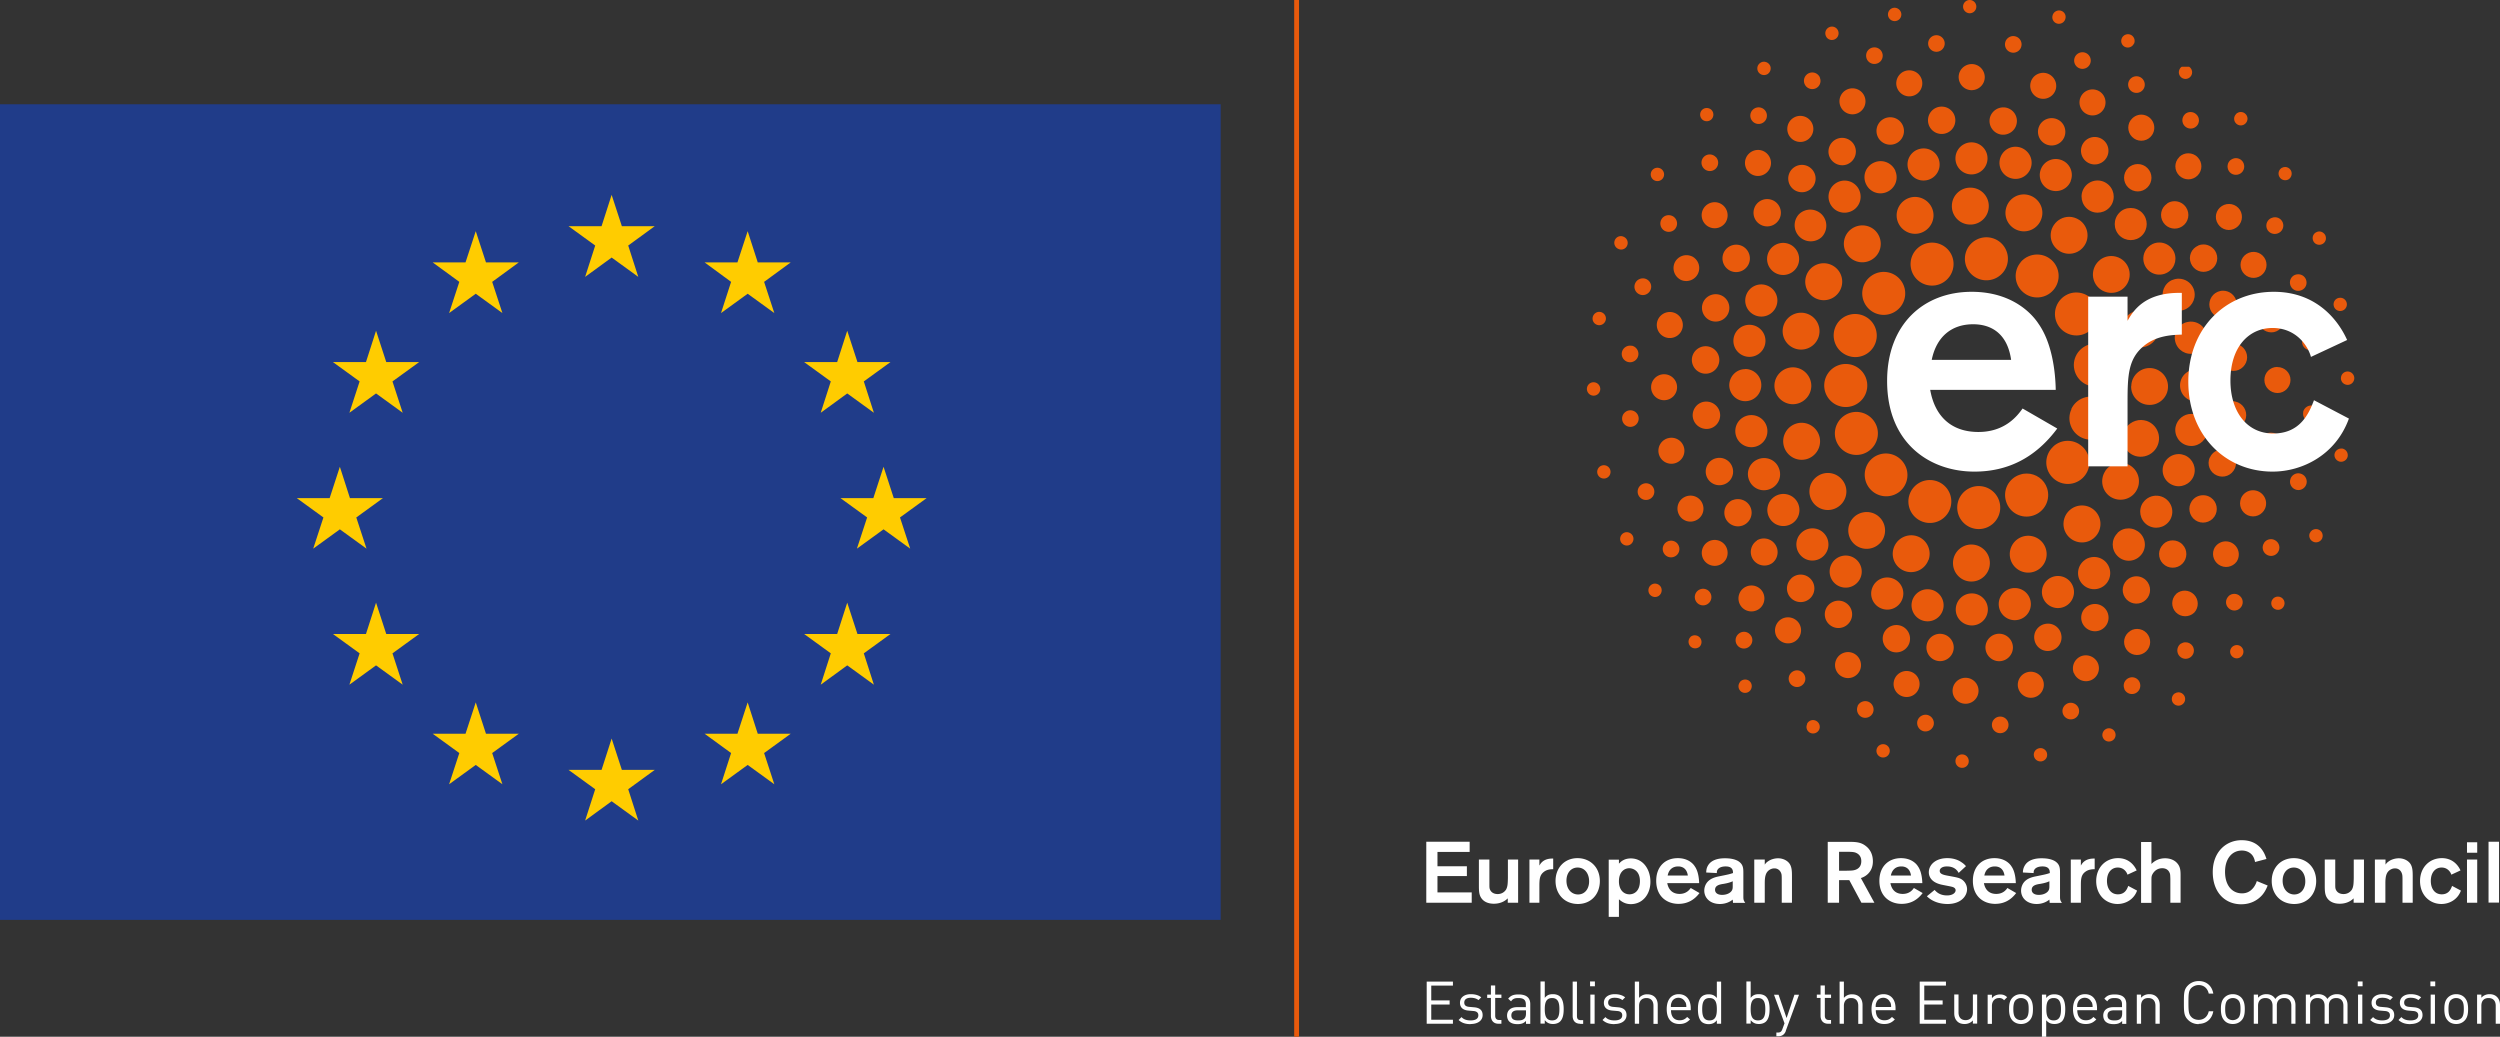
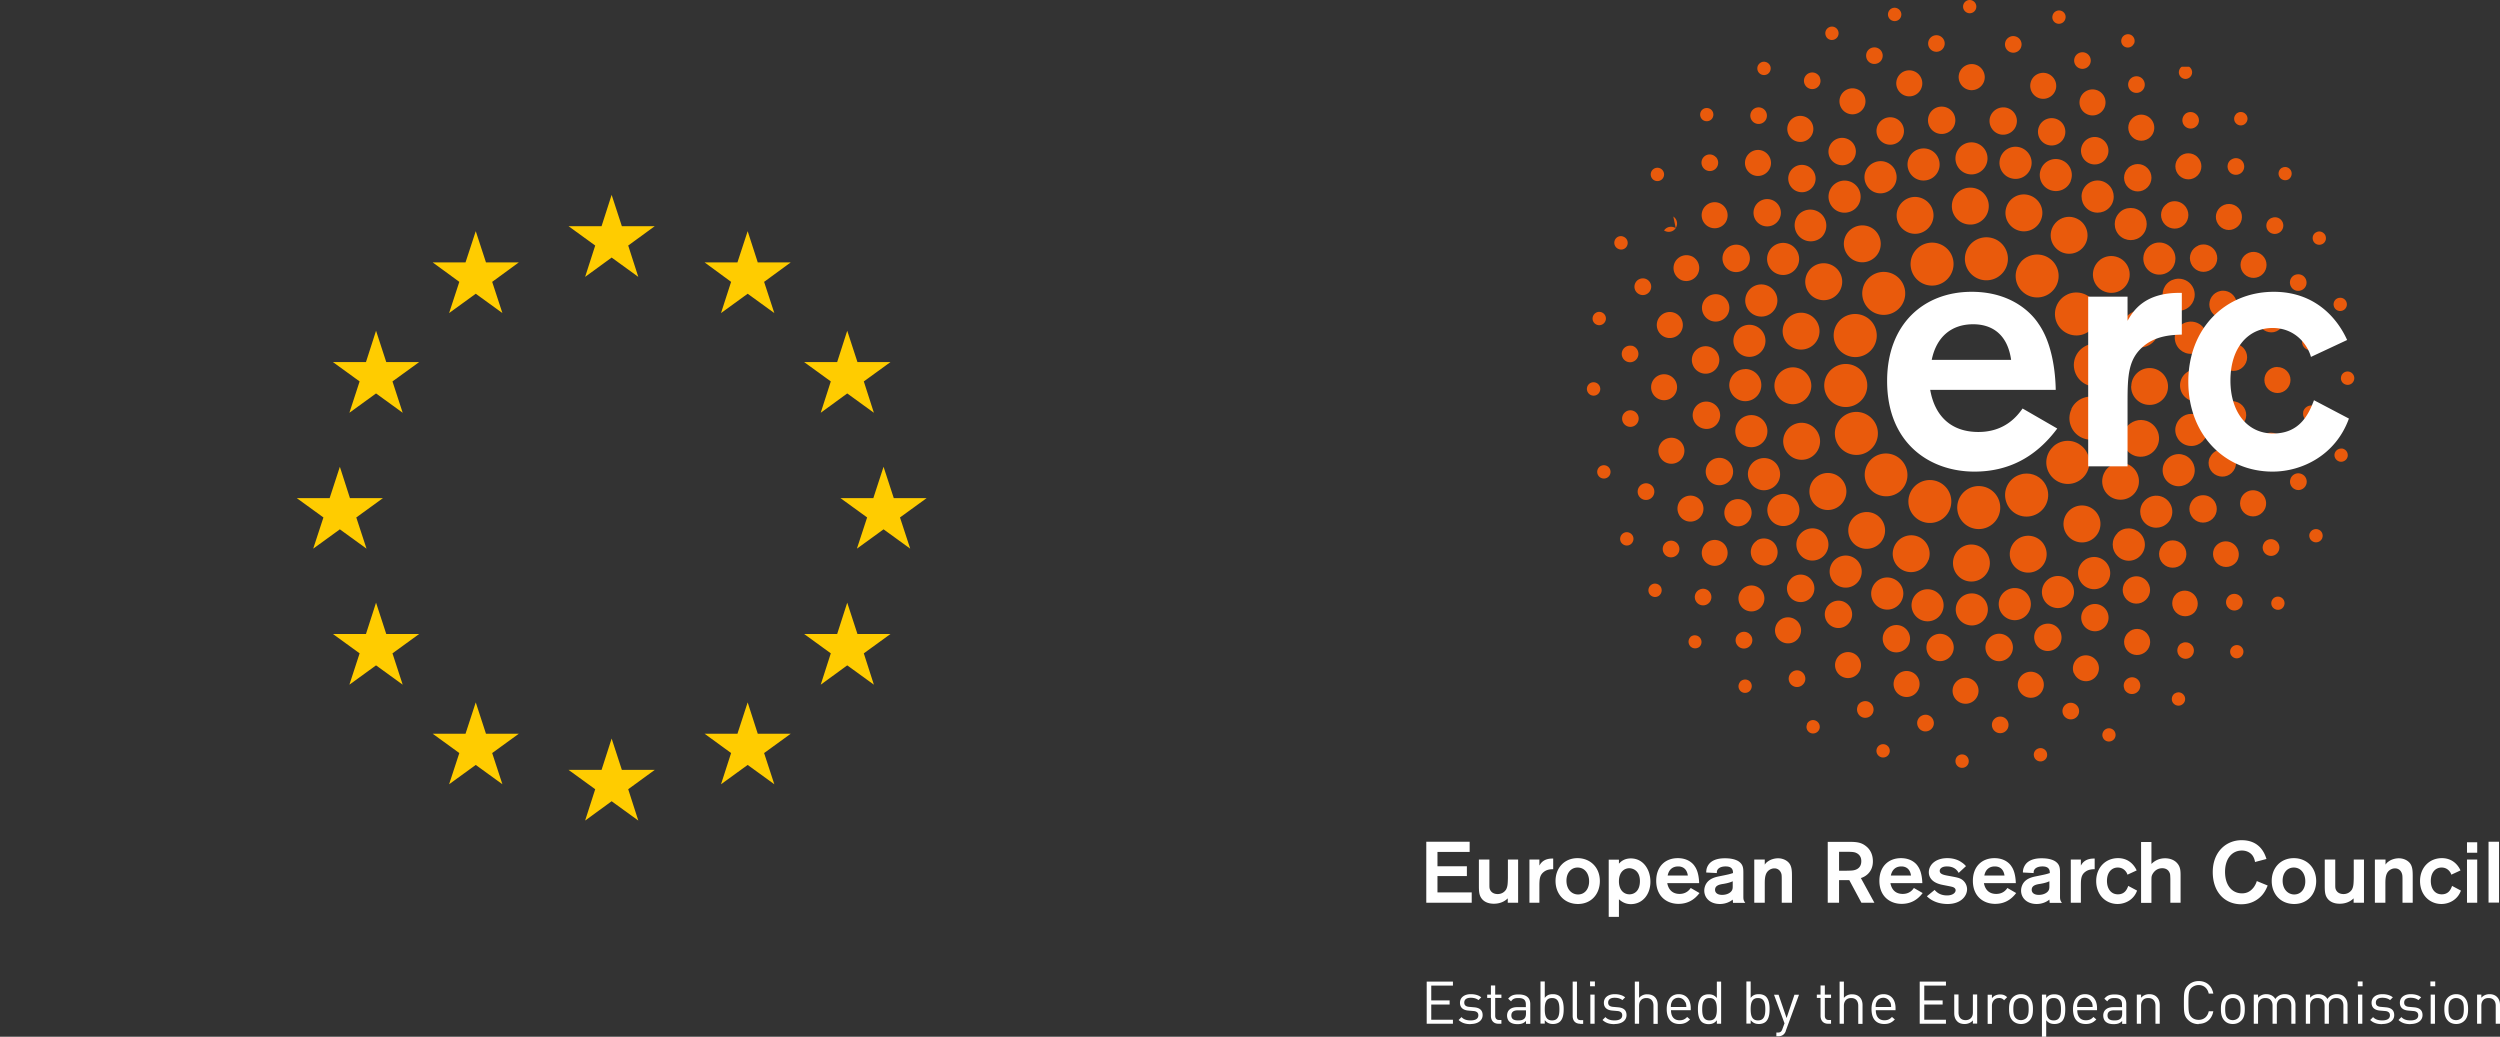
<svg xmlns="http://www.w3.org/2000/svg" id="Layer_2" viewBox="0 0 181.03 75.07">
  <rect x="0" y="0" width="181.03" height="75.07" fill="#333333" stroke="none" />
  <defs>
    <linearGradient id="linear-gradient" x1="6919.31" y1="-1308.13" x2="6919.57" y2="-1308.13" gradientTransform="matrix(97.18 0 0 -97.18 -672242.45 -127090.23)" gradientUnits="userSpaceOnUse">
      <stop offset="0" stop-color="#e95a0c" />
      <stop offset="1" stop-color="#fff" />
    </linearGradient>
    <clipPath id="clippath">
      <path d="M157.48 50.21c-.22.15-.28.45-.14.67.15.22.44.29.67.14.23-.15.29-.45.14-.67a.486.486 0 0 0-.4-.22c-.09 0-.18.03-.26.08m4.14-3.36c-.19.19-.19.49 0 .68.19.19.49.19.68 0 .19-.19.19-.49 0-.68-.09-.1-.22-.14-.34-.14s-.25.05-.34.14m-3.69-.26a.61.61 0 0 0-.18.84.6.6 0 0 0 1.01-.65.602.602 0 0 0-.51-.27.58.58 0 0 0-.33.1m-3.69-.91c-.44.28-.56.86-.28 1.3.28.44.86.56 1.3.28a.94.94 0 0 0 .29-1.3.947.947 0 0 0-1.31-.29m10.32-2.29a.47.47 0 0 0 .11.67c.22.15.52.11.67-.11a.479.479 0 0 0-.39-.76c-.15 0-.3.07-.39.2m-3.19-.22c-.24.24-.24.62 0 .85.23.24.62.24.85 0 .24-.24.24-.62 0-.85a.607.607 0 0 0-.85-.01m-3.79-.16c-.37.36-.38.96-.02 1.33.36.37.96.38 1.33.02a.945.945 0 0 0-1.32-1.35m-3.41-1.12c-.46.3-.59.91-.29 1.37.3.46.91.59 1.37.29.46-.3.59-.91.29-1.37a.997.997 0 0 0-.83-.45c-.18 0-.37.05-.54.16m-3.15-1.37a1.165 1.165 0 1 0 1.61.35c-.22-.35-.6-.54-.98-.54-.21 0-.43.06-.63.18m9.38-.9a.948.948 0 0 0 1.57 1.06.948.948 0 0 0-.79-1.47c-.3 0-.6.15-.78.42m-3.74-.21a.984.984 0 0 0-.03 1.4c.38.39 1.01.4 1.4.02.39-.38.4-1.01.02-1.4-.19-.2-.45-.3-.71-.3s-.5.09-.69.28m7.31-.1a.6.6 0 0 0 .16.84.6.6 0 0 0 .84-.16.6.6 0 0 0-.16-.84.599.599 0 0 0-.84.15m3.31-.71c-.11.24 0 .53.25.64.24.11.53 0 .64-.24a.483.483 0 0 0-.45-.68c-.19 0-.36.11-.44.29m-13.93.01c-.46.45-.46 1.19 0 1.65.45.46 1.19.46 1.64 0 .46-.45.46-1.19 0-1.65a1.22 1.22 0 0 0-.83-.35c-.3 0-.59.11-.82.34m-3.39-1.71c-.58.46-.68 1.3-.22 1.88.46.58 1.3.68 1.88.22.58-.46.68-1.3.22-1.88a1.336 1.336 0 0 0-1.88-.22m5.25-.5c-.36.53-.23 1.25.3 1.62.53.36 1.25.23 1.62-.3a1.161 1.161 0 1 0-1.92-1.31m3.53-.11a.996.996 0 0 0 .26 1.38c.45.31 1.07.19 1.38-.26a.996.996 0 0 0-.26-1.38.947.947 0 0 0-.56-.17c-.32 0-.63.15-.82.43m3.57-.21c-.2.48.02 1.03.5 1.24.48.2 1.03-.02 1.24-.5a.952.952 0 0 0-.87-1.32c-.37 0-.71.21-.87.57m-16.01-1.7c-.82.26-1.27 1.14-1 1.96.26.82 1.14 1.27 1.96 1a1.56 1.56 0 0 0 1.01-1.96c-.21-.66-.82-1.08-1.48-1.08-.16 0-.32.02-.48.08m19.59.28c-.13.31.02.66.33.79s.66-.02.79-.33a.603.603 0 0 0-.33-.79.635.635 0 0 0-.23-.05c-.24 0-.46.14-.56.37m-13.43-.52c-.4.62-.23 1.45.38 1.85.62.4 1.45.23 1.85-.39.4-.62.23-1.44-.38-1.85a1.335 1.335 0 0 0-1.85.38m4.25-.51c-.25.6.04 1.28.63 1.52.59.25 1.27-.04 1.52-.63.24-.59-.04-1.27-.63-1.52-.15-.06-.3-.09-.44-.09-.46 0-.89.27-1.08.72m3.32-.47a.98.98 0 0 0 .52 1.3c.5.22 1.08-.01 1.3-.51a.983.983 0 0 0-.9-1.38c-.38 0-.75.22-.91.6m9.03-.28c-.05.26.12.51.38.57.26.05.52-.12.57-.38a.493.493 0 0 0-.38-.57h-.09c-.23 0-.43.16-.48.39m-20.36-.54c-.64.58-.69 1.56-.11 2.2.58.64 1.56.69 2.2.11.64-.58.69-1.56.11-2.2-.31-.34-.73-.52-1.16-.52-.37 0-.74.13-1.04.4m14.84-.23a.93.93 0 0 0 .73 1.11.946.946 0 0 0 1.12-.73.954.954 0 0 0-.73-1.12c-.07-.01-.13-.02-.2-.02-.44 0-.83.3-.92.75m-9.76-.74c-.23.7.15 1.46.86 1.68a1.335 1.335 0 0 0 .82-2.54c-.14-.04-.28-.07-.41-.07-.56 0-1.09.36-1.27.92m3.77-.44c-.13.63.27 1.25.9 1.38.63.13 1.24-.27 1.38-.9a1.17 1.17 0 0 0-.9-1.38c-.08-.02-.16-.02-.24-.02-.54 0-1.02.38-1.14.93m9.24-1.05c-.06.33.15.64.48.71.33.06.64-.15.7-.48a.61.61 0 0 0-.48-.71c-.04 0-.08-.01-.12-.01-.28 0-.53.2-.59.49m-6.08-.02a1 1 0 0 0 .75 1.19 1 1 0 0 0 1.19-.75 1 1 0 0 0-.75-1.19.833.833 0 0 0-.22-.03c-.45 0-.86.31-.96.77m-10.7-.2c-.37.78-.03 1.71.74 2.07.78.37 1.71.03 2.07-.75.37-.78.03-1.71-.75-2.07a1.55 1.55 0 0 0-2.07.74m20-2.71c-.27 0-.48.22-.48.49s.22.48.49.48.48-.22.48-.49c0-.26-.22-.48-.48-.48m-10.98-.15a1.16 1.16 0 1 0 1.16 1.17c0-.64-.51-1.17-1.16-1.17m-4.7 1.21c-.02.74.57 1.35 1.31 1.36.74.02 1.35-.57 1.36-1.3.02-.74-.57-1.35-1.3-1.37h-.03c-.72 0-1.32.58-1.33 1.31m10.57-1.39c-.52 0-.94.43-.93.95 0 .52.43.94.95.94s.94-.43.94-.95-.43-.93-.94-.93m-3.19-1.7a.99.99 0 0 0-.99.98c0 .55.44.99.98 1 .55 0 .99-.44 1-.98 0-.55-.44-.99-.98-1m-10.01 0c-.85 0-1.55.69-1.56 1.54 0 .86.68 1.56 1.54 1.57.86 0 1.56-.68 1.57-1.54 0-.86-.68-1.56-1.54-1.57h-.02m15.57-.73c-.33 0-.6.28-.59.62 0 .33.28.6.62.59.33 0 .6-.28.59-.62a.6.6 0 0 0-.6-.59h-.01m-8.92-.83c-.63.14-1.02.77-.87 1.4.15.63.77 1.02 1.4.87.62-.15 1.01-.77.87-1.4a1.153 1.153 0 0 0-1.39-.87m-3.82-.77a1.335 1.335 0 1 0 1.68.86c-.18-.57-.71-.93-1.27-.93-.14 0-.27.02-.41.07m9.7-.34a.94.94 0 0 0-.73 1.11c.11.51.61.83 1.12.73.51-.11.83-.61.73-1.11a.949.949 0 0 0-.92-.75c-.06 0-.13 0-.19.02m5.08-.64c-.26.05-.43.31-.37.57.05.26.31.43.57.37a.48.48 0 0 0-.1-.95c-.03 0-.07 0-.1.01m-19.65-.25c-.78.36-1.12 1.28-.77 2.06.36.78 1.28 1.13 2.06.77.78-.36 1.12-1.28.77-2.06a1.564 1.564 0 0 0-2.07-.77m11.08-.25a1 1 0 0 0-.78 1.17c.11.54.63.89 1.17.78a1 1 0 0 0 .78-1.17.993.993 0 0 0-.97-.8c-.06 0-.13 0-.19.02m-3.49-.8c-.59.25-.86.94-.61 1.53.25.59.94.86 1.53.61.59-.26.86-.94.61-1.53-.19-.44-.62-.7-1.07-.7-.15 0-.31.03-.46.1m9-.41c-.33.06-.54.38-.47.71.07.33.38.54.71.47.33-.07.54-.38.47-.71a.598.598 0 0 0-.59-.48c-.04 0-.08 0-.12.01m-14.23-1.05c-.58.45-.69 1.29-.24 1.87.45.58 1.29.69 1.87.24a1.336 1.336 0 1 0-1.64-2.11m-5.73.16c-.56.66-.48 1.64.18 2.19.66.56 1.64.47 2.19-.18a1.553 1.553 0 0 0-1.19-2.56c-.44 0-.88.19-1.19.55m16.53-.68a.942.942 0 1 0 .72 1.74.942.942 0 0 0-.72-1.74m-3.66-.52c-.51.21-.75.78-.54 1.29.21.51.78.75 1.29.54.51-.21.75-.78.54-1.29-.16-.38-.53-.62-.92-.62-.12 0-.25.02-.37.07m-3.46-.02A1.162 1.162 0 1 0 157 19.7c.54-.35.69-1.07.34-1.61-.22-.34-.6-.53-.98-.53-.22 0-.44.06-.63.19m12.03-.95c-.25.1-.36.38-.26.63.1.25.38.36.63.26.25-.1.36-.38.26-.63a.486.486 0 0 0-.45-.3c-.06 0-.12.01-.18.04m-3.27-1.02c-.31.12-.46.47-.34.78.12.31.48.46.79.34a.602.602 0 1 0-.44-1.12m-15.78.52c-.41.61-.25 1.44.37 1.85.61.41 1.44.25 1.85-.37.41-.61.24-1.44-.37-1.85-.23-.15-.49-.23-.74-.23-.43 0-.85.21-1.11.6m4.75-.9c-.45.46-.45 1.19 0 1.65.46.45 1.19.45 1.64 0 .45-.46.45-1.19 0-1.65-.23-.23-.52-.34-.82-.34s-.6.11-.82.34m7.42-.48c-.44.28-.57.86-.28 1.3.28.44.86.57 1.3.28.44-.28.56-.86.29-1.3a.95.95 0 0 0-1.31-.28m-3.96-.18c-.46.3-.58.92-.28 1.37.3.46.92.58 1.37.28.46-.3.58-.92.28-1.37a.997.997 0 0 0-.83-.45c-.19 0-.38.05-.54.16m-6-1.15c-.36.53-.22 1.26.31 1.62.53.36 1.26.22 1.62-.31.36-.53.22-1.26-.32-1.62a1.156 1.156 0 0 0-1.61.31m14.26-1.4a.483.483 0 0 0 .54.8c.22-.15.28-.45.14-.67a.486.486 0 0 0-.4-.22.56.56 0 0 0-.27.08m-11.1 0a.984.984 0 0 0 0 1.4c.39.39 1.01.39 1.4 0a.984.984 0 0 0 0-1.4.966.966 0 0 0-.71-.29c-.25 0-.5.1-.7.29m7.48-.62c-.28.18-.35.56-.17.84.18.28.56.35.84.17.28-.18.35-.56.17-.84a.597.597 0 0 0-.83-.17m-3.78-.17c-.37.37-.37.96 0 1.33.37.37.96.37 1.33 0 .37-.37.37-.96 0-1.33-.18-.19-.43-.28-.67-.28s-.48.09-.66.27m-3.53-2.65a.948.948 0 0 0 .26 1.31.94.94 0 0 0 1.31-.26.948.948 0 0 0-.78-1.47c-.3 0-.6.15-.78.42m7.64-.46c-.19.19-.19.49 0 .68.19.19.49.19.68 0 .19-.19.2-.49.01-.68-.09-.1-.22-.15-.35-.15s-.24.05-.34.14m-3.71.03a.6.6 0 1 0 .84.86c.24-.23.24-.62 0-.85a.607.607 0 0 0-.85-.01m-.34-3.32a.48.48 0 1 0 .79.55.48.48 0 0 0-.12-.67.468.468 0 0 0-.28-.09c-.15 0-.3.07-.4.21" style="fill:none" />
    </clipPath>
    <style>.cls-5{fill:#e95a0c}.cls-6{fill:#fff}.cls-7{fill:#fc0}</style>
  </defs>
  <g id="Layer_1-2">
-     <path style="fill:#203c89" d="M0 7.55h88.39v59.06H0z" />
    <path class="cls-7" d="m61.35 43.64.74 2.27h2.39l-1.93 1.4.73 2.27-1.93-1.4-1.92 1.4.73-2.27-1.93-1.4h2.39l.73-2.27zM27.23 43.64l.74 2.27h2.38l-1.93 1.4.74 2.27-1.93-1.4-1.93 1.4.74-2.27-1.93-1.4h2.39l.73-2.27zM27.23 23.95l.74 2.27h2.38l-1.93 1.4.74 2.27-1.93-1.4-1.93 1.4.74-2.27-1.93-1.4h2.39l.73-2.27zM61.35 23.95l.74 2.27h2.39l-1.93 1.4.73 2.27-1.93-1.4-1.92 1.4.73-2.27-1.93-1.4h2.39l.73-2.27zM34.45 50.86l.74 2.27h2.38l-1.93 1.4.74 2.26-1.93-1.4-1.93 1.4.74-2.26-1.93-1.4h2.38l.74-2.27zM54.14 50.86l.73 2.27h2.39l-1.93 1.4.74 2.26-1.93-1.4-1.93 1.4.73-2.26-1.92-1.4h2.38l.74-2.27zM34.45 16.74l.74 2.26h2.38l-1.93 1.41.74 2.26-1.93-1.4-1.93 1.4.74-2.26L31.33 19h2.38l.74-2.26zM54.14 16.74l.73 2.26h2.39l-1.93 1.41.74 2.26-1.93-1.4-1.93 1.4.73-2.26L51.02 19h2.38l.74-2.26zM63.98 33.8l.74 2.27h2.38l-1.93 1.4.74 2.26-1.93-1.4-1.93 1.4.74-2.26-1.93-1.4h2.38l.74-2.27zM24.61 33.8l.73 2.27h2.39l-1.93 1.4.74 2.26-1.93-1.4-1.93 1.4.74-2.26-1.93-1.4h2.38l.74-2.27zM44.29 53.48l.74 2.27h2.38l-1.92 1.4.73 2.27-1.93-1.4-1.92 1.4.73-2.27-1.93-1.4h2.39l.73-2.27zM44.29 14.11l.74 2.27h2.38l-1.92 1.4.73 2.27-1.93-1.4-1.92 1.4.73-2.27-1.93-1.4h2.39l.73-2.27z" />
-     <path style="stroke:#e95a0c;stroke-width:.35px;fill:none" d="M93.89 0v75.07" />
    <g style="clip-path:url(#clippath)">
      <path style="fill:url(#linear-gradient)" d="M145.03 4.83h25.48v46.33h-25.48z" />
    </g>
-     <path class="cls-5" d="M145.34 19.16c-.23.83-1.09 1.31-1.92 1.08a1.556 1.556 0 0 1-1.08-1.92c.23-.83 1.09-1.31 1.92-1.08.83.23 1.31 1.09 1.08 1.92M141.73 36.66a1.557 1.557 0 1 1 3.1.28 1.557 1.557 0 0 1-3.1-.28M138.37 35.59a1.554 1.554 0 1 1 2.75 1.449 1.554 1.554 0 0 1-2.75-1.449M135.59 33.18a1.55 1.55 0 0 1 2.19.25c.54.67.43 1.65-.25 2.19a1.559 1.559 0 0 1-1.94-2.44M134.02 29.88c.83-.22 1.68.27 1.91 1.1.22.83-.27 1.68-1.1 1.91-.83.22-1.68-.27-1.91-1.1-.22-.83.27-1.68 1.1-1.91M133.86 26.37a1.558 1.558 0 1 1-.41 3.09 1.558 1.558 0 1 1 .41-3.09M135.14 22.96c.74.44.98 1.4.54 2.14-.44.74-1.4.98-2.14.53-.74-.44-.98-1.4-.54-2.14.44-.74 1.4-.97 2.14-.53M137.67 20.34c.5.7.34 1.67-.36 2.17s-1.67.34-2.17-.36-.34-1.67.36-2.17 1.67-.34 2.17.36M141.44 18.86c.14.85-.43 1.65-1.28 1.8-.85.14-1.65-.43-1.79-1.28-.14-.85.43-1.65 1.28-1.79.85-.14 1.65.43 1.79 1.27M144.09 40.77c0 .74-.6 1.34-1.34 1.34s-1.33-.6-1.33-1.34.6-1.34 1.33-1.34 1.34.6 1.34 1.34M148.12 39.67a1.335 1.335 0 1 1-2.53.85 1.335 1.335 0 0 1 2.53-.85M141.34 14.88c.02-.74.64-1.32 1.38-1.29.74.02 1.32.64 1.29 1.38-.02.74-.64 1.32-1.38 1.29-.74-.02-1.32-.64-1.29-1.38M145.29 14.99c.23-.7.99-1.08 1.69-.84.7.24 1.08.99.84 1.69-.23.7-.99 1.08-1.69.84a1.33 1.33 0 0 1-.84-1.69M137.4 15.99c-.22-.7.18-1.45.88-1.67.7-.22 1.45.18 1.67.88.22.7-.18 1.45-.88 1.67-.7.22-1.45-.18-1.67-.88M133.79 18.46c-.45-.59-.33-1.43.26-1.87.59-.44 1.43-.33 1.87.26.44.59.33 1.43-.26 1.87-.59.45-1.43.33-1.87-.26M130.01 25.25a1.335 1.335 0 1 1 .88-2.52 1.335 1.335 0 0 1-.88 2.52M131.3 21.5c-.61-.42-.76-1.25-.34-1.86.42-.61 1.25-.76 1.86-.34.61.42.76 1.25.34 1.86-.42.61-1.25.76-1.86.34M129.78 29.27c-.74-.03-1.31-.65-1.29-1.38.03-.74.65-1.31 1.38-1.29.74.03 1.31.65 1.29 1.38-.03.74-.65 1.31-1.38 1.29M130.84 33.24c-.71.21-1.45-.2-1.66-.91-.21-.71.2-1.45.9-1.66.71-.21 1.45.2 1.66.91.21.71-.2 1.45-.9 1.66M133.15 36.67c-.6.44-1.43.31-1.87-.29-.43-.6-.31-1.43.29-1.87.6-.44 1.43-.31 1.87.29.44.59.31 1.43-.29 1.87M139.64 40.55a1.34 1.34 0 0 1-1.71.8 1.326 1.326 0 0 1-.79-1.71 1.34 1.34 0 0 1 1.71-.8c.69.25 1.05 1.02.8 1.71M136.26 39.18c-.43.6-1.26.74-1.86.32-.6-.43-.74-1.26-.32-1.86.43-.6 1.26-.74 1.86-.32.6.43.74 1.26.32 1.86M143.92 11.47a1.16 1.16 0 1 1-2.322-.002 1.16 1.16 0 0 1 2.322.002M147.09 12.02c-.13.63-.74 1.04-1.37.91-.63-.12-1.04-.74-.91-1.37.13-.63.74-1.04 1.37-.91.63.13 1.04.74.91 1.37M149.95 13.11c-.24.6-.92.88-1.52.64s-.88-.92-.64-1.51c.24-.6.92-.88 1.51-.64.6.24.88.92.64 1.51M126.37 26.72c.64 0 1.17.51 1.17 1.16a1.16 1.16 0 0 1-2.32.02c0-.64.51-1.17 1.15-1.17M126.9 23.54a1.16 1.16 0 1 1-.44 2.28 1.16 1.16 0 0 1 .44-2.28M127.97 20.68c.6.24.89.91.65 1.51s-.91.89-1.51.65-.89-.91-.65-1.51.91-.89 1.51-.65M129.76 17.78c.53.36.68 1.08.33 1.61a1.162 1.162 0 1 1-.33-1.61M131.9 15.51c.46.45.46 1.19.02 1.65a1.168 1.168 0 0 1-1.67-1.63c.45-.46 1.19-.47 1.65-.02M134.54 13.6c.35.54.21 1.26-.33 1.61-.54.35-1.26.21-1.61-.33a1.16 1.16 0 0 1 .33-1.61 1.16 1.16 0 0 1 1.61.33M137.24 12.37c.26.59-.01 1.27-.6 1.53s-1.27 0-1.53-.6c-.26-.59 0-1.27.6-1.53.59-.26 1.27 0 1.54.6M140.42 11.64c.15.62-.23 1.25-.86 1.4-.63.15-1.25-.23-1.4-.86-.15-.62.23-1.25.86-1.4.63-.15 1.25.23 1.4.86M141.62 44.14c0-.64.51-1.17 1.16-1.17a1.16 1.16 0 1 1 .01 2.32c-.64 0-1.17-.51-1.17-1.15M138.44 43.61a1.16 1.16 0 1 1 2.28.44 1.16 1.16 0 0 1-2.28-.44M135.58 42.55c.24-.6.91-.89 1.51-.65s.89.91.65 1.51-.91.89-1.51.65-.89-.91-.65-1.51M132.68 40.75c.36-.54 1.08-.68 1.61-.33a1.162 1.162 0 1 1-1.61.33M130.41 38.61c.45-.46 1.19-.47 1.64-.02.46.45.47 1.19.02 1.65-.45.46-1.19.47-1.64.02-.46-.45-.47-1.19-.02-1.65M128.5 35.96a1.16 1.16 0 0 1 1.61.33c.35.54.21 1.26-.33 1.61-.54.35-1.26.21-1.61-.33a1.16 1.16 0 0 1 .33-1.61M127.27 33.27c.59-.26 1.28 0 1.53.6.26.59 0 1.27-.6 1.53-.59.26-1.27 0-1.53-.6-.26-.59 0-1.27.6-1.53M126.55 30.09a1.162 1.162 0 1 1-.86 1.4c-.15-.63.23-1.25.86-1.4M147.95 43.32a1.161 1.161 0 1 1 2.141-.9 1.161 1.161 0 0 1-2.141.9M144.76 44c-.14-.63.25-1.25.88-1.39.63-.14 1.25.25 1.39.88.14.63-.25 1.25-.88 1.39a1.16 1.16 0 0 1-1.39-.88M141.59 8.71c0 .55-.44.99-.99.99s-.99-.44-.99-.99.44-.99.99-.99.99.44.99.99M146.02 8.99c-.12.53-.66.86-1.19.74a1 1 0 0 1-.74-1.19c.13-.53.66-.86 1.2-.74.53.13.86.66.73 1.19M149.47 9.95c-.22.5-.81.72-1.31.5a.993.993 0 0 1-.5-1.31c.22-.5.81-.72 1.31-.5.5.22.72.81.5 1.31M152.52 11.45a.994.994 0 1 1-1.64-1.122.994.994 0 0 1 1.64 1.122M150.78 45.1a.987.987 0 0 1 .54-1.29.987.987 0 0 1 1.29.54.987.987 0 0 1-.54 1.29.999.999 0 0 1-1.29-.54M147.32 46.34a.977.977 0 0 1 .78-1.16.977.977 0 0 1 1.16.78.977.977 0 0 1-.78 1.16.977.977 0 0 1-1.16-.78M143.77 46.89a1 1 0 0 1 .99-1 1 1 0 0 1 1 .99 1 1 0 0 1-.99 1 1 1 0 0 1-1-.99M139.52 46.67c.12-.54.65-.87 1.18-.75.53.12.87.65.75 1.18-.12.53-.65.87-1.18.75a.992.992 0 0 1-.75-1.18M136.4 45.88c.21-.51.78-.75 1.29-.55.51.21.75.78.55 1.29-.21.51-.79.75-1.29.55-.5-.21-.75-.78-.55-1.29M132.32 43.91c.32-.44.94-.55 1.38-.23.45.32.55.94.23 1.38-.32.45-.94.55-1.38.23a.992.992 0 0 1-.23-1.38M129.7 41.89a.984.984 0 0 1 1.4.02.993.993 0 0 1-1.42 1.39.984.984 0 0 1 .02-1.4M127.22 39.13a.994.994 0 0 1 1.09 1.66c-.46.3-1.07.17-1.37-.28a.987.987 0 0 1 .29-1.37M125.46 36.22c.5-.21 1.09.02 1.3.52a.987.987 0 1 1-1.82.77 1 1 0 0 1 .52-1.3M124.28 33.18a.988.988 0 0 1 1.19.74.98.98 0 0 1-.74 1.19.988.988 0 0 1-1.19-.74c-.12-.53.2-1.07.74-1.19M123.55 29.08c.55 0 1 .43 1.01.98 0 .55-.43 1-.98 1s-1-.43-1.01-.98c0-.55.43-1 .98-1M123.7 25.09c.54.11.89.63.78 1.17-.11.54-.63.89-1.17.78a1 1 0 0 1-.78-1.17 1 1 0 0 1 1.17-.78M124.62 21.38c.5.21.74.79.53 1.3-.21.5-.79.74-1.3.53a.997.997 0 0 1-.53-1.3c.21-.5.79-.74 1.3-.53M126.28 17.89c.45.31.57.93.26 1.38-.31.45-.93.57-1.38.26a.996.996 0 0 1-.26-1.38c.31-.45.93-.57 1.38-.26M128.68 14.72c.38.4.37 1.02-.03 1.4-.4.38-1.02.36-1.4-.03a.993.993 0 0 1 .03-1.4.993.993 0 0 1 1.4.03M131.31 12.39c.3.46.17 1.07-.29 1.37a.99.99 0 1 1-1.08-1.66.987.987 0 0 1 1.37.29M134.31 10.59a.997.997 0 0 1-.53 1.3c-.5.21-1.08-.03-1.3-.53a.997.997 0 0 1 .53-1.3.997.997 0 0 1 1.3.53M137.85 9.29a.992.992 0 0 1-.78 1.17.997.997 0 0 1-1.17-.78.992.992 0 0 1 .78-1.17.992.992 0 0 1 1.17.78M139.18 5.85c.1.51-.23 1.01-.74 1.11-.51.1-1-.23-1.11-.74-.1-.51.23-1.01.74-1.11.51-.1 1.01.23 1.11.74M143.72 5.59c0 .52-.43.94-.95.94s-.94-.43-.94-.95.43-.94.95-.94.94.43.94.95M148.87 6.44c-.13.51-.64.81-1.14.69a.946.946 0 0 1-.69-1.14c.12-.51.63-.81 1.14-.69.5.13.81.64.69 1.14M152.39 7.79c-.21.48-.76.7-1.24.49a.939.939 0 0 1-.49-1.24c.21-.48.76-.69 1.24-.49.48.21.69.76.49 1.24M150.17 48.75a.955.955 0 0 1 .52-1.23.955.955 0 0 1 1.23.52.94.94 0 0 1-.52 1.22.94.94 0 0 1-1.22-.52M146.13 49.77c-.1-.51.23-1.01.74-1.11.51-.1 1.01.23 1.11.74.1.51-.23 1.01-.74 1.11-.51.1-1-.23-1.11-.74M141.39 50a.94.94 0 1 1 1.88.04.94.94 0 1 1-1.88-.04M137.14 49.33a.94.94 0 0 1 1.12-.72c.51.11.83.61.72 1.12a.94.94 0 0 1-1.12.72.94.94 0 0 1-.72-1.12M132.96 47.78c.21-.48.77-.69 1.24-.48.47.21.69.77.48 1.24-.21.48-.77.69-1.24.48-.48-.21-.69-.77-.48-1.24M128.72 45.08c.31-.42.9-.5 1.32-.19.42.31.5.9.19 1.32-.31.42-.9.5-1.32.19-.42-.31-.5-.9-.19-1.32M126.17 42.66c.38-.36.97-.35 1.33.02.36.37.35.97-.02 1.33-.37.36-.97.35-1.33-.02a.945.945 0 0 1 .02-1.33M123.65 39.25a.944.944 0 0 1 1.3.27c.28.44.16 1.02-.27 1.3a.937.937 0 0 1-1.3-.27.946.946 0 0 1 .27-1.3M122.03 35.97c.48-.21 1.03 0 1.24.48.21.48 0 1.03-.48 1.24-.48.21-1.03 0-1.24-.48-.21-.48 0-1.03.48-1.24M120.83 31.72a.94.94 0 0 1 1.12.72.94.94 0 0 1-.72 1.12.94.94 0 0 1-1.12-.72.94.94 0 0 1 .72-1.12M120.49 27.1a.939.939 0 1 1 .02 1.88.939.939 0 1 1-.02-1.88M121.1 22.61c.51.1.84.6.74 1.11-.1.51-.6.84-1.11.74-.51-.1-.84-.6-.74-1.11.1-.51.6-.84 1.11-.74M122.49 18.55a.942.942 0 0 1-.72 1.74.955.955 0 0 1-.52-1.23c.2-.48.75-.71 1.23-.51M124.68 14.8c.43.29.55.87.27 1.31-.29.43-.87.55-1.31.26a.946.946 0 0 1-.26-1.31c.29-.43.87-.55 1.3-.26M127.98 11.15c.36.38.35.97-.03 1.33-.38.36-.97.35-1.33-.03a.936.936 0 0 1 .03-1.33c.38-.36.97-.35 1.33.03M131.15 8.81c.29.44.17 1.02-.26 1.31a.946.946 0 0 1-1.31-.26.948.948 0 0 1 .26-1.31.946.946 0 0 1 1.31.26M135 6.95a.942.942 0 1 1-1.74.72.942.942 0 0 1 1.74-.72M140.82 3.15c0 .33-.27.6-.6.6s-.6-.27-.6-.6.27-.6.6-.6.6.27.6.6M143.11.48c0 .27-.22.48-.48.48s-.48-.22-.48-.48a.48.48 0 0 1 .96 0M149.56 1.35c-.06.26-.32.42-.58.36a.469.469 0 0 1-.35-.58c.06-.26.32-.42.58-.36.26.06.42.32.35.58M154.52 3.16c-.11.24-.4.35-.64.24a.475.475 0 0 1-.23-.64c.11-.24.4-.35.64-.24.24.11.35.4.24.64M152.27 53.4c-.1-.25.03-.53.27-.63.25-.1.53.03.62.27.1.25-.03.53-.27.62-.25.1-.53-.02-.62-.27M147.28 54.74c-.05-.26.12-.51.39-.56.26-.05.52.13.56.39.05.26-.12.51-.39.56a.485.485 0 0 1-.56-.39M141.6 55.1c0-.27.23-.48.49-.47.27 0 .48.23.47.5 0 .27-.23.48-.49.47-.27 0-.48-.23-.47-.5M135.89 54.26a.482.482 0 1 1 .94.22.482.482 0 0 1-.94-.22M130.85 52.42c.11-.24.4-.35.64-.23.24.11.35.4.24.64-.11.24-.4.35-.64.24a.475.475 0 0 1-.23-.64M125.98 49.4a.49.49 0 0 1 .68-.1c.21.16.25.46.09.68a.48.48 0 0 1-.67.1.48.48 0 0 1-.09-.68M122.42 46.11a.486.486 0 0 1 .66.71c-.2.18-.5.17-.68-.02-.18-.2-.17-.5.02-.68M119.58 42.34c.22-.15.52-.08.67.14.14.22.08.52-.14.67-.23.15-.52.08-.67-.14a.495.495 0 0 1 .14-.67M117.6 38.58c.24-.11.53 0 .64.24.11.24 0 .53-.24.64-.24.11-.53 0-.64-.24-.11-.24 0-.53.24-.64M116.03 33.7a.482.482 0 1 1 .22.94.482.482 0 0 1-.22-.94M115.39 27.68c.27 0 .48.21.49.48 0 .27-.21.49-.48.49s-.48-.21-.49-.48c0-.27.21-.49.48-.49M115.89 22.59c.26.05.44.3.39.56-.05.26-.3.44-.56.39a.477.477 0 0 1-.39-.56c.05-.26.3-.44.56-.39M117.56 17.14c.25.1.37.38.27.63a.47.47 0 0 1-.63.26.483.483 0 0 1-.27-.63c.1-.25.38-.37.63-.26M120.27 12.22a.483.483 0 1 1-.54.8.483.483 0 0 1 .54-.8M123.93 7.96c.19.19.18.5 0 .68-.19.19-.5.18-.68 0a.486.486 0 0 1 0-.68c.19-.19.5-.18.68 0M128.14 4.69c.15.22.08.52-.14.67-.22.14-.52.08-.67-.14a.485.485 0 0 1 .14-.67c.22-.15.52-.08.67.14M133.1 2.23c.1.25-.02.53-.27.63-.25.1-.53-.02-.62-.27-.1-.25.02-.53.27-.63.25-.1.53.03.62.27M137.67.95a.48.48 0 0 1-.38.57.488.488 0 0 1-.57-.38c-.05-.26.12-.52.38-.57.26-.05.51.12.57.38M146.37 3.35c-.07.32-.4.53-.72.45a.598.598 0 0 1-.45-.72c.07-.32.4-.53.72-.45.32.07.53.4.45.72M151.34 4.64c-.14.3-.5.43-.8.29-.3-.14-.43-.5-.29-.8.14-.3.5-.43.8-.29.3.14.43.5.29.8M155.2 6.47c-.19.27-.56.34-.84.15a.607.607 0 0 1-.15-.84c.19-.27.57-.34.84-.15.27.19.34.57.15.84M153.83 49.88c-.13-.31.02-.66.33-.79s.66.02.78.33-.02.66-.33.79a.603.603 0 0 1-.79-.33M149.36 51.61c-.07-.33.15-.64.47-.71.33-.06.64.15.71.47.07.33-.15.65-.47.71a.606.606 0 0 1-.71-.47M144.24 52.48c0-.33.28-.6.61-.59.33 0 .6.28.59.61 0 .33-.28.6-.61.59-.33 0-.6-.28-.59-.61M138.84 52.22c.08-.32.4-.52.73-.45.32.08.52.4.45.73-.08.32-.4.52-.73.45a.616.616 0 0 1-.45-.73M134.51 51.13c.13-.3.49-.44.8-.31.3.14.44.49.31.8-.13.3-.49.44-.79.31a.614.614 0 0 1-.31-.8M129.64 48.79c.2-.27.58-.33.84-.13.27.2.33.58.13.84-.2.27-.57.33-.84.13a.596.596 0 0 1-.13-.84M125.88 45.91c.25-.23.63-.21.85.04.23.24.21.63-.04.85a.6.6 0 1 1-.82-.88M123 42.73c.28-.18.65-.1.83.18.18.28.1.65-.18.83-.28.18-.65.1-.83-.18-.18-.28-.1-.65.18-.83M120.77 39.2c.31-.13.66.01.79.32s-.01.66-.32.79a.599.599 0 0 1-.79-.32c-.13-.31.01-.66.32-.79M119.06 35.01a.6.6 0 0 1 .72.46.604.604 0 1 1-.72-.46M118.06 29.71c.33 0 .6.27.6.6s-.27.6-.6.6c-.33 0-.6-.27-.6-.6 0-.33.27-.6.6-.6M118.15 25.03a.605.605 0 1 1-.23 1.19.6.6 0 1 1 .23-1.18M119.19 20.2c.31.13.46.48.33.79-.13.31-.48.46-.79.33a.603.603 0 0 1-.33-.79c.13-.31.48-.45.79-.33M121.17 15.68c.28.19.35.56.17.84-.18.28-.56.35-.84.17a.608.608 0 0 1-.17-.84c.18-.28.56-.35.84-.17M124.25 11.37a.6.6 0 1 1-.87.83.6.6 0 0 1 .01-.85.6.6 0 0 1 .85.02M127.85 8.05c.18.28.1.65-.18.83-.28.18-.65.1-.83-.18-.18-.28-.1-.65.18-.83.28-.18.65-.1.83.18M131.78 5.63c.13.31-.02.66-.33.78a.602.602 0 1 1 .34-.78M136.32 3.92c.06.33-.15.64-.48.7a.595.595 0 0 1-.7-.48c-.06-.33.15-.64.48-.7.33-.06.64.16.7.48" />
+     <path class="cls-5" d="M145.34 19.16c-.23.83-1.09 1.31-1.92 1.08a1.556 1.556 0 0 1-1.08-1.92c.23-.83 1.09-1.31 1.92-1.08.83.23 1.31 1.09 1.08 1.92M141.73 36.66a1.557 1.557 0 1 1 3.1.28 1.557 1.557 0 0 1-3.1-.28M138.37 35.59a1.554 1.554 0 1 1 2.75 1.449 1.554 1.554 0 0 1-2.75-1.449M135.59 33.18a1.55 1.55 0 0 1 2.19.25c.54.67.43 1.65-.25 2.19a1.559 1.559 0 0 1-1.94-2.44M134.02 29.88c.83-.22 1.68.27 1.91 1.1.22.83-.27 1.68-1.1 1.91-.83.22-1.68-.27-1.91-1.1-.22-.83.27-1.68 1.1-1.91M133.86 26.37a1.558 1.558 0 1 1-.41 3.09 1.558 1.558 0 1 1 .41-3.09M135.14 22.96c.74.44.98 1.4.54 2.14-.44.74-1.4.98-2.14.53-.74-.44-.98-1.4-.54-2.14.44-.74 1.4-.97 2.14-.53M137.67 20.34c.5.7.34 1.67-.36 2.17s-1.67.34-2.17-.36-.34-1.67.36-2.17 1.67-.34 2.17.36M141.44 18.86c.14.85-.43 1.65-1.28 1.8-.85.14-1.65-.43-1.79-1.28-.14-.85.43-1.65 1.28-1.79.85-.14 1.65.43 1.79 1.27M144.09 40.77c0 .74-.6 1.34-1.34 1.34s-1.33-.6-1.33-1.34.6-1.34 1.33-1.34 1.34.6 1.34 1.34M148.12 39.67a1.335 1.335 0 1 1-2.53.85 1.335 1.335 0 0 1 2.53-.85M141.34 14.88c.02-.74.64-1.32 1.38-1.29.74.02 1.32.64 1.29 1.38-.02.74-.64 1.32-1.38 1.29-.74-.02-1.32-.64-1.29-1.38M145.29 14.99c.23-.7.99-1.08 1.69-.84.7.24 1.08.99.84 1.69-.23.7-.99 1.08-1.69.84a1.33 1.33 0 0 1-.84-1.69M137.4 15.99c-.22-.7.18-1.45.88-1.67.7-.22 1.45.18 1.67.88.22.7-.18 1.45-.88 1.67-.7.22-1.45-.18-1.67-.88M133.79 18.46c-.45-.59-.33-1.43.26-1.87.59-.44 1.43-.33 1.87.26.44.59.33 1.43-.26 1.87-.59.45-1.43.33-1.87-.26M130.01 25.25a1.335 1.335 0 1 1 .88-2.52 1.335 1.335 0 0 1-.88 2.52M131.3 21.5c-.61-.42-.76-1.25-.34-1.86.42-.61 1.25-.76 1.86-.34.61.42.76 1.25.34 1.86-.42.61-1.25.76-1.86.34M129.78 29.27c-.74-.03-1.31-.65-1.29-1.38.03-.74.65-1.31 1.38-1.29.74.03 1.31.65 1.29 1.38-.03.74-.65 1.31-1.38 1.29M130.84 33.24c-.71.21-1.45-.2-1.66-.91-.21-.71.2-1.45.9-1.66.71-.21 1.45.2 1.66.91.21.71-.2 1.45-.9 1.66M133.15 36.67c-.6.44-1.43.31-1.87-.29-.43-.6-.31-1.43.29-1.87.6-.44 1.43-.31 1.87.29.44.59.31 1.43-.29 1.87M139.64 40.55a1.34 1.34 0 0 1-1.71.8 1.326 1.326 0 0 1-.79-1.71 1.34 1.34 0 0 1 1.71-.8c.69.25 1.05 1.02.8 1.71M136.26 39.18c-.43.6-1.26.74-1.86.32-.6-.43-.74-1.26-.32-1.86.43-.6 1.26-.74 1.86-.32.6.43.74 1.26.32 1.86M143.92 11.47a1.16 1.16 0 1 1-2.322-.002 1.16 1.16 0 0 1 2.322.002M147.09 12.02c-.13.63-.74 1.04-1.37.91-.63-.12-1.04-.74-.91-1.37.13-.63.74-1.04 1.37-.91.63.13 1.04.74.91 1.37M149.95 13.11c-.24.6-.92.88-1.52.64s-.88-.92-.64-1.51c.24-.6.92-.88 1.51-.64.6.24.88.92.64 1.51M126.37 26.72c.64 0 1.17.51 1.17 1.16a1.16 1.16 0 0 1-2.32.02c0-.64.51-1.17 1.15-1.17M126.9 23.54a1.16 1.16 0 1 1-.44 2.28 1.16 1.16 0 0 1 .44-2.28M127.97 20.68c.6.24.89.91.65 1.51s-.91.89-1.51.65-.89-.91-.65-1.51.91-.89 1.51-.65M129.76 17.78c.53.36.68 1.08.33 1.61a1.162 1.162 0 1 1-.33-1.61M131.9 15.51c.46.45.46 1.19.02 1.65a1.168 1.168 0 0 1-1.67-1.63c.45-.46 1.19-.47 1.65-.02M134.54 13.6c.35.54.21 1.26-.33 1.61-.54.35-1.26.21-1.61-.33a1.16 1.16 0 0 1 .33-1.61 1.16 1.16 0 0 1 1.61.33M137.24 12.37c.26.59-.01 1.27-.6 1.53s-1.27 0-1.53-.6c-.26-.59 0-1.27.6-1.53.59-.26 1.27 0 1.54.6M140.42 11.64c.15.62-.23 1.25-.86 1.4-.63.15-1.25-.23-1.4-.86-.15-.62.23-1.25.86-1.4.63-.15 1.25.23 1.4.86M141.62 44.14c0-.64.51-1.17 1.16-1.17a1.16 1.16 0 1 1 .01 2.32c-.64 0-1.17-.51-1.17-1.15M138.44 43.61a1.16 1.16 0 1 1 2.28.44 1.16 1.16 0 0 1-2.28-.44M135.58 42.55c.24-.6.91-.89 1.51-.65s.89.91.65 1.51-.91.89-1.51.65-.89-.91-.65-1.51M132.68 40.75c.36-.54 1.08-.68 1.61-.33a1.162 1.162 0 1 1-1.61.33M130.41 38.61c.45-.46 1.19-.47 1.64-.02.46.45.47 1.19.02 1.65-.45.46-1.19.47-1.64.02-.46-.45-.47-1.19-.02-1.65M128.5 35.96a1.16 1.16 0 0 1 1.61.33c.35.54.21 1.26-.33 1.61-.54.35-1.26.21-1.61-.33a1.16 1.16 0 0 1 .33-1.61M127.27 33.27c.59-.26 1.28 0 1.53.6.26.59 0 1.27-.6 1.53-.59.26-1.27 0-1.53-.6-.26-.59 0-1.27.6-1.53M126.55 30.09a1.162 1.162 0 1 1-.86 1.4c-.15-.63.23-1.25.86-1.4M147.95 43.32a1.161 1.161 0 1 1 2.141-.9 1.161 1.161 0 0 1-2.141.9M144.76 44c-.14-.63.25-1.25.88-1.39.63-.14 1.25.25 1.39.88.14.63-.25 1.25-.88 1.39a1.16 1.16 0 0 1-1.39-.88M141.59 8.71c0 .55-.44.99-.99.99s-.99-.44-.99-.99.44-.99.99-.99.99.44.99.99M146.02 8.99c-.12.53-.66.86-1.19.74a1 1 0 0 1-.74-1.19c.13-.53.66-.86 1.2-.74.53.13.86.66.73 1.19M149.47 9.95c-.22.5-.81.72-1.31.5a.993.993 0 0 1-.5-1.31c.22-.5.81-.72 1.31-.5.5.22.72.81.5 1.31M152.52 11.45a.994.994 0 1 1-1.64-1.122.994.994 0 0 1 1.64 1.122M150.78 45.1a.987.987 0 0 1 .54-1.29.987.987 0 0 1 1.29.54.987.987 0 0 1-.54 1.29.999.999 0 0 1-1.29-.54M147.32 46.34a.977.977 0 0 1 .78-1.16.977.977 0 0 1 1.16.78.977.977 0 0 1-.78 1.16.977.977 0 0 1-1.16-.78M143.77 46.89a1 1 0 0 1 .99-1 1 1 0 0 1 1 .99 1 1 0 0 1-.99 1 1 1 0 0 1-1-.99M139.52 46.67c.12-.54.65-.87 1.18-.75.53.12.87.65.75 1.18-.12.53-.65.87-1.18.75a.992.992 0 0 1-.75-1.18M136.4 45.88c.21-.51.78-.75 1.29-.55.51.21.75.78.55 1.29-.21.51-.79.75-1.29.55-.5-.21-.75-.78-.55-1.29M132.32 43.91c.32-.44.94-.55 1.38-.23.45.32.55.94.23 1.38-.32.45-.94.55-1.38.23a.992.992 0 0 1-.23-1.38M129.7 41.89a.984.984 0 0 1 1.4.02.993.993 0 0 1-1.42 1.39.984.984 0 0 1 .02-1.4M127.22 39.13a.994.994 0 0 1 1.09 1.66c-.46.3-1.07.17-1.37-.28a.987.987 0 0 1 .29-1.37M125.46 36.22c.5-.21 1.09.02 1.3.52a.987.987 0 1 1-1.82.77 1 1 0 0 1 .52-1.3M124.28 33.18a.988.988 0 0 1 1.19.74.98.98 0 0 1-.74 1.19.988.988 0 0 1-1.19-.74c-.12-.53.2-1.07.74-1.19M123.55 29.08c.55 0 1 .43 1.01.98 0 .55-.43 1-.98 1s-1-.43-1.01-.98c0-.55.43-1 .98-1M123.7 25.09c.54.11.89.63.78 1.17-.11.54-.63.89-1.17.78a1 1 0 0 1-.78-1.17 1 1 0 0 1 1.17-.78M124.62 21.38c.5.21.74.79.53 1.3-.21.5-.79.74-1.3.53a.997.997 0 0 1-.53-1.3c.21-.5.79-.74 1.3-.53M126.28 17.89c.45.31.57.93.26 1.38-.31.45-.93.57-1.38.26a.996.996 0 0 1-.26-1.38c.31-.45.93-.57 1.38-.26M128.68 14.72c.38.4.37 1.02-.03 1.4-.4.38-1.02.36-1.4-.03a.993.993 0 0 1 .03-1.4.993.993 0 0 1 1.4.03M131.31 12.39c.3.46.17 1.07-.29 1.37a.99.99 0 1 1-1.08-1.66.987.987 0 0 1 1.37.29M134.31 10.59a.997.997 0 0 1-.53 1.3c-.5.21-1.08-.03-1.3-.53a.997.997 0 0 1 .53-1.3.997.997 0 0 1 1.3.53M137.85 9.29a.992.992 0 0 1-.78 1.17.997.997 0 0 1-1.17-.78.992.992 0 0 1 .78-1.17.992.992 0 0 1 1.17.78M139.18 5.85c.1.51-.23 1.01-.74 1.11-.51.1-1-.23-1.11-.74-.1-.51.23-1.01.74-1.11.51-.1 1.01.23 1.11.74M143.72 5.59c0 .52-.43.94-.95.94s-.94-.43-.94-.95.43-.94.95-.94.94.43.94.95M148.87 6.44c-.13.51-.64.81-1.14.69a.946.946 0 0 1-.69-1.14c.12-.51.63-.81 1.14-.69.5.13.81.64.69 1.14M152.39 7.79c-.21.48-.76.7-1.24.49a.939.939 0 0 1-.49-1.24c.21-.48.76-.69 1.24-.49.48.21.69.76.49 1.24M150.17 48.75a.955.955 0 0 1 .52-1.23.955.955 0 0 1 1.23.52.94.94 0 0 1-.52 1.22.94.94 0 0 1-1.22-.52M146.13 49.77c-.1-.51.23-1.01.74-1.11.51-.1 1.01.23 1.11.74.1.51-.23 1.01-.74 1.11-.51.1-1-.23-1.11-.74M141.39 50a.94.94 0 1 1 1.88.04.94.94 0 1 1-1.88-.04M137.14 49.33a.94.94 0 0 1 1.12-.72c.51.11.83.61.72 1.12a.94.94 0 0 1-1.12.72.94.94 0 0 1-.72-1.12M132.96 47.78c.21-.48.77-.69 1.24-.48.47.21.69.77.48 1.24-.21.48-.77.69-1.24.48-.48-.21-.69-.77-.48-1.24M128.72 45.08c.31-.42.9-.5 1.32-.19.42.31.5.9.19 1.32-.31.42-.9.5-1.32.19-.42-.31-.5-.9-.19-1.32M126.17 42.66c.38-.36.97-.35 1.33.02.36.37.35.97-.02 1.33-.37.36-.97.35-1.33-.02a.945.945 0 0 1 .02-1.33M123.65 39.25a.944.944 0 0 1 1.3.27c.28.44.16 1.02-.27 1.3a.937.937 0 0 1-1.3-.27.946.946 0 0 1 .27-1.3M122.03 35.97c.48-.21 1.03 0 1.24.48.21.48 0 1.03-.48 1.24-.48.21-1.03 0-1.24-.48-.21-.48 0-1.03.48-1.24M120.83 31.72a.94.94 0 0 1 1.12.72.94.94 0 0 1-.72 1.12.94.94 0 0 1-1.12-.72.94.94 0 0 1 .72-1.12M120.49 27.1a.939.939 0 1 1 .02 1.88.939.939 0 1 1-.02-1.88M121.1 22.61c.51.1.84.6.74 1.11-.1.51-.6.84-1.11.74-.51-.1-.84-.6-.74-1.11.1-.51.6-.84 1.11-.74M122.49 18.55a.942.942 0 0 1-.72 1.74.955.955 0 0 1-.52-1.23c.2-.48.75-.71 1.23-.51M124.68 14.8c.43.29.55.87.27 1.31-.29.43-.87.55-1.31.26a.946.946 0 0 1-.26-1.31c.29-.43.87-.55 1.3-.26M127.98 11.15c.36.38.35.97-.03 1.33-.38.36-.97.35-1.33-.03a.936.936 0 0 1 .03-1.33c.38-.36.97-.35 1.33.03M131.15 8.81c.29.44.17 1.02-.26 1.31a.946.946 0 0 1-1.31-.26.948.948 0 0 1 .26-1.31.946.946 0 0 1 1.31.26M135 6.95a.942.942 0 1 1-1.74.72.942.942 0 0 1 1.74-.72M140.82 3.15c0 .33-.27.6-.6.6s-.6-.27-.6-.6.27-.6.6-.6.6.27.6.6M143.11.48c0 .27-.22.48-.48.48s-.48-.22-.48-.48a.48.48 0 0 1 .96 0M149.56 1.35c-.06.26-.32.42-.58.36a.469.469 0 0 1-.35-.58c.06-.26.32-.42.58-.36.26.06.42.32.35.58M154.52 3.16c-.11.24-.4.35-.64.24a.475.475 0 0 1-.23-.64c.11-.24.4-.35.64-.24.24.11.35.4.24.64M152.27 53.4c-.1-.25.03-.53.27-.63.25-.1.53.03.62.27.1.25-.03.53-.27.62-.25.1-.53-.02-.62-.27M147.28 54.74c-.05-.26.12-.51.39-.56.26-.05.52.13.56.39.05.26-.12.51-.39.56a.485.485 0 0 1-.56-.39M141.6 55.1c0-.27.23-.48.49-.47.27 0 .48.23.47.5 0 .27-.23.48-.49.47-.27 0-.48-.23-.47-.5M135.89 54.26a.482.482 0 1 1 .94.22.482.482 0 0 1-.94-.22M130.85 52.42c.11-.24.4-.35.64-.23.24.11.35.4.24.64-.11.24-.4.35-.64.24a.475.475 0 0 1-.23-.64M125.98 49.4a.49.49 0 0 1 .68-.1c.21.16.25.46.09.68a.48.48 0 0 1-.67.1.48.48 0 0 1-.09-.68M122.42 46.11a.486.486 0 0 1 .66.71c-.2.18-.5.17-.68-.02-.18-.2-.17-.5.02-.68M119.58 42.34c.22-.15.52-.08.67.14.14.22.08.52-.14.67-.23.15-.52.08-.67-.14a.495.495 0 0 1 .14-.67M117.6 38.58c.24-.11.53 0 .64.24.11.24 0 .53-.24.64-.24.11-.53 0-.64-.24-.11-.24 0-.53.24-.64M116.03 33.7a.482.482 0 1 1 .22.94.482.482 0 0 1-.22-.94M115.39 27.68c.27 0 .48.21.49.48 0 .27-.21.49-.48.49s-.48-.21-.49-.48c0-.27.21-.49.48-.49M115.89 22.59c.26.05.44.3.39.56-.05.26-.3.44-.56.39a.477.477 0 0 1-.39-.56c.05-.26.3-.44.56-.39M117.56 17.14c.25.1.37.38.27.63a.47.47 0 0 1-.63.26.483.483 0 0 1-.27-.63c.1-.25.38-.37.63-.26M120.27 12.22a.483.483 0 1 1-.54.8.483.483 0 0 1 .54-.8M123.93 7.96c.19.19.18.5 0 .68-.19.19-.5.18-.68 0a.486.486 0 0 1 0-.68c.19-.19.5-.18.68 0M128.14 4.69c.15.22.08.52-.14.67-.22.14-.52.08-.67-.14a.485.485 0 0 1 .14-.67c.22-.15.52-.08.67.14M133.1 2.23c.1.25-.02.53-.27.63-.25.1-.53-.02-.62-.27-.1-.25.02-.53.27-.63.25-.1.53.03.62.27M137.67.95a.48.48 0 0 1-.38.57.488.488 0 0 1-.57-.38c-.05-.26.12-.52.38-.57.26-.05.51.12.57.38M146.37 3.35c-.07.32-.4.53-.72.45a.598.598 0 0 1-.45-.72c.07-.32.4-.53.72-.45.32.07.53.4.45.72M151.34 4.64c-.14.3-.5.43-.8.29-.3-.14-.43-.5-.29-.8.14-.3.5-.43.8-.29.3.14.43.5.29.8M155.2 6.47c-.19.27-.56.34-.84.15a.607.607 0 0 1-.15-.84c.19-.27.57-.34.84-.15.27.19.34.57.15.84M153.83 49.88c-.13-.31.02-.66.33-.79s.66.02.78.33-.02.66-.33.79a.603.603 0 0 1-.79-.33M149.36 51.61c-.07-.33.15-.64.47-.71.33-.06.64.15.71.47.07.33-.15.65-.47.71a.606.606 0 0 1-.71-.47M144.24 52.48c0-.33.28-.6.61-.59.33 0 .6.28.59.61 0 .33-.28.6-.61.59-.33 0-.6-.28-.59-.61M138.84 52.22c.08-.32.4-.52.73-.45.32.08.52.4.45.73-.08.32-.4.52-.73.45a.616.616 0 0 1-.45-.73M134.51 51.13c.13-.3.49-.44.8-.31.3.14.44.49.31.8-.13.3-.49.44-.79.31a.614.614 0 0 1-.31-.8M129.64 48.79c.2-.27.58-.33.84-.13.27.2.33.58.13.84-.2.27-.57.33-.84.13a.596.596 0 0 1-.13-.84M125.88 45.91c.25-.23.63-.21.85.04.23.24.21.63-.04.85a.6.6 0 1 1-.82-.88M123 42.73c.28-.18.65-.1.83.18.18.28.1.65-.18.83-.28.18-.65.1-.83-.18-.18-.28-.1-.65.18-.83M120.77 39.2c.31-.13.66.01.79.32s-.01.66-.32.79a.599.599 0 0 1-.79-.32c-.13-.31.01-.66.32-.79M119.06 35.01a.6.6 0 0 1 .72.46.604.604 0 1 1-.72-.46M118.06 29.71c.33 0 .6.27.6.6s-.27.6-.6.6c-.33 0-.6-.27-.6-.6 0-.33.27-.6.6-.6M118.15 25.03a.605.605 0 1 1-.23 1.19.6.6 0 1 1 .23-1.18M119.19 20.2c.31.13.46.48.33.79-.13.31-.48.46-.79.33a.603.603 0 0 1-.33-.79c.13-.31.48-.45.79-.33M121.17 15.68c.28.19.35.56.17.84-.18.28-.56.35-.84.17c.18-.28.56-.35.84-.17M124.25 11.37a.6.6 0 1 1-.87.83.6.6 0 0 1 .01-.85.6.6 0 0 1 .85.02M127.85 8.05c.18.28.1.65-.18.83-.28.18-.65.1-.83-.18-.18-.28-.1-.65.18-.83.28-.18.65-.1.83.18M131.78 5.63c.13.31-.02.66-.33.78a.602.602 0 1 1 .34-.78M136.32 3.92c.06.33-.15.64-.48.7a.595.595 0 0 1-.7-.48c-.06-.33.15-.64.48-.7.33-.06.64.16.7.48" />
    <path class="cls-6" d="M145.63 26.06c-.27-1.92-1.45-2.58-2.75-2.58-1.57 0-2.66.91-3 2.58h5.75Zm3.34 4.97c-1.52 2.04-3.49 3.12-6 3.12-3.22 0-6.32-2.04-6.32-6.56 0-4.13 2.66-6.46 6.12-6.46 3.24 0 4.6 1.94 4.84 2.31 1.01 1.43 1.23 3.56 1.25 4.79h-9.09c.34 1.94 1.55 3.05 3.49 3.05s2.83-1.18 3.2-1.7l2.51 1.45ZM154.06 21.49v1.74c.37-.64 1.18-2.09 3.93-2.02v3.02c-.64.02-1.74.05-2.65.74-1.25.96-1.28 2.21-1.28 4.25v4.55h-2.85V21.48h2.85ZM167.34 25.84c-.22-.81-1.08-2.09-2.78-2.09s-3.05 1.35-3.05 3.81c0 2.21 1.16 3.83 3.1 3.83s2.58-1.43 2.95-2.41l2.53 1.33c-.96 2.65-3.39 3.84-5.53 3.84-3.42 0-6.1-2.63-6.1-6.51s2.7-6.51 6.19-6.51c3.1 0 4.67 2.06 5.31 3.49l-2.63 1.23ZM104.09 61.69v1.04h2.13v.71h-2.13v1.18h2.48v.75h-3.29v-4.42h3.14v.74h-2.33zM109.93 62.24v3.13h-.75v-.32c-.13.13-.44.39-1.01.39-.51 0-.76-.22-.87-.36-.21-.27-.21-.56-.21-1.03v-1.81h.76v1.8c0 .13 0 .23.02.31.08.27.31.39.58.39.31 0 .51-.17.61-.33.11-.21.12-.41.13-.84v-1.33h.75ZM111.47 62.24v.44c.09-.16.3-.53 1-.51v.77c-.16 0-.44.01-.67.19-.32.24-.33.56-.33 1.08v1.16h-.72v-3.13h.72ZM114.24 62.82c-.47 0-.81.38-.81.95 0 .64.39 1 .84 1 .54 0 .82-.48.8-.99-.01-.52-.31-.96-.84-.96m.04 2.64c-.98 0-1.63-.71-1.63-1.67s.66-1.65 1.59-1.65c.87 0 1.61.61 1.62 1.65 0 .97-.64 1.67-1.59 1.67M117.99 64.76c.36 0 .76-.25.76-.96 0-.78-.54-.93-.77-.93-.34 0-.74.25-.75.92-.01.64.34.97.76.97m-1.5-2.51h.74v.29c.12-.13.37-.38.86-.38.92 0 1.42.83 1.42 1.69 0 .93-.58 1.62-1.42 1.62-.43 0-.7-.21-.86-.35v1.27h-.74v-4.14ZM122.22 63.4c-.07-.49-.37-.66-.7-.66-.4 0-.68.23-.76.66h1.46Zm.85 1.26c-.39.52-.89.79-1.53.79-.82 0-1.61-.52-1.61-1.67 0-1.05.67-1.64 1.56-1.64.83 0 1.17.49 1.23.59.26.36.31.91.32 1.22h-2.31c.09.49.4.78.89.78s.72-.3.81-.43l.64.37ZM125.48 63.81c-.15.07-.32.13-.66.19-.27.04-.63.1-.63.43 0 .24.21.37.51.37.38 0 .65-.17.73-.36.04-.09.04-.19.04-.28v-.34Zm-1.93-.65c.01-.16.02-.29.12-.47.3-.54 1.04-.54 1.25-.54.3 0 .66.04.94.2.37.23.38.52.38.86v1.66c0 .24 0 .32.14.51h-.89c0-.07-.02-.2-.02-.24-.16.14-.49.32-.93.32-.71 0-1.13-.44-1.13-.97 0-.16.04-.3.1-.43.23-.45.71-.55 1.01-.61.64-.13.69-.14.97-.23 0-.16-.01-.48-.53-.48-.31 0-.48.1-.56.2-.08.1-.08.19-.08.28l-.77-.04ZM127.03 62.24h.76v.37c.04-.06.11-.16.24-.24.19-.14.48-.22.72-.22.36 0 .66.16.82.37.19.26.19.6.19 1.01v1.84h-.74v-1.59c0-.23 0-.39-.02-.48-.07-.27-.27-.42-.51-.42s-.47.14-.58.35c-.12.23-.12.55-.12.78v1.36h-.76v-3.13ZM133.17 61.67v1.38h.29c.28 0 .39 0 .54-.01.18 0 .78-.04.78-.68 0-.09 0-.42-.35-.59-.17-.09-.39-.09-.88-.09h-.38Zm-.82-.71h1.41c.59 0 .98 0 1.37.32.28.22.49.58.49 1.09 0 .84-.62 1.14-.87 1.21l.98 1.79h-.94l-.88-1.64h-.74v1.64h-.82v-4.41ZM138.38 63.4c-.07-.49-.37-.66-.7-.66-.4 0-.67.23-.76.66h1.46Zm.85 1.26c-.39.52-.89.79-1.53.79-.82 0-1.61-.52-1.61-1.67 0-1.05.68-1.64 1.56-1.64.83 0 1.17.49 1.23.59.26.36.31.91.32 1.22h-2.31c.09.49.39.78.89.78s.72-.3.81-.43l.64.37ZM140.09 64.44c.19.23.47.4.9.4s.62-.21.62-.37c0-.2-.23-.25-.33-.27-.11-.03-.62-.12-.73-.15-.74-.18-.88-.61-.88-.89 0-.53.48-1.02 1.34-1.02.48 0 .82.15 1.03.3.16.1.26.21.32.28l-.53.49c-.09-.17-.3-.47-.85-.47-.36 0-.52.16-.52.32 0 .22.23.29.63.36.65.12.83.15 1.03.31.19.15.32.4.32.66 0 .49-.44 1.07-1.41 1.07-.56 0-1.11-.17-1.5-.56l.56-.46ZM145.15 63.4c-.07-.49-.37-.66-.7-.66-.4 0-.68.23-.76.66h1.46Zm.85 1.26c-.39.52-.89.79-1.53.79-.82 0-1.61-.52-1.61-1.67 0-1.05.67-1.64 1.56-1.64.83 0 1.17.49 1.23.59.26.36.31.91.32 1.22h-2.31c.09.49.39.78.89.78s.72-.3.81-.43l.64.37ZM148.41 63.81c-.15.07-.32.13-.66.19-.27.04-.63.1-.63.43 0 .24.21.37.51.37.38 0 .65-.17.73-.36.04-.09.04-.19.04-.28v-.34Zm-1.93-.65c.01-.16.03-.29.13-.47.3-.54 1.04-.54 1.24-.54.3 0 .66.04.94.2.37.23.38.52.38.86v1.66c0 .24 0 .32.14.51h-.89c0-.07-.02-.2-.02-.24-.16.14-.49.32-.92.32-.71 0-1.13-.44-1.13-.97 0-.16.04-.3.1-.43.22-.45.71-.55 1.01-.61.64-.13.69-.14.97-.23 0-.16-.01-.48-.53-.48-.31 0-.48.1-.56.2-.08.1-.08.19-.08.28l-.77-.04ZM150.68 62.24v.44c.09-.16.3-.53 1-.51v.77c-.16 0-.44.01-.68.19-.32.24-.32.56-.32 1.08v1.16h-.73v-3.13h.73ZM154.06 63.35c-.06-.21-.28-.53-.71-.53s-.78.34-.78.97c0 .56.29.97.79.97s.66-.36.75-.61l.64.34c-.24.67-.86.97-1.41.97-.87 0-1.55-.67-1.55-1.66s.69-1.66 1.58-1.66c.79 0 1.19.53 1.35.89l-.67.31ZM155.79 60.95v1.61c.24-.24.56-.41.99-.41.39 0 .69.15.86.34.26.28.26.59.26.95v1.93h-.74v-1.72c-.01-.28-.01-.35-.05-.44-.03-.06-.13-.34-.54-.34-.48 0-.71.39-.76.57-.02.1-.02.15-.02.5v1.44h-.75v-4.41h.75ZM164.2 64.14c-.06.14-.16.4-.38.66-.31.36-.81.68-1.53.68-1.17 0-2.06-.86-2.06-2.33s.97-2.31 2.09-2.31c1.38 0 1.7 1.06 1.8 1.36l-.83.22c-.01-.08-.05-.27-.16-.44-.09-.14-.34-.39-.79-.39-.72 0-1.22.59-1.22 1.54 0 1.01.53 1.56 1.23 1.56.41 0 .66-.2.84-.43.14-.19.2-.36.23-.46l.78.32ZM166.1 62.82c-.47 0-.81.38-.81.95 0 .64.4 1 .84 1 .54 0 .82-.48.8-.99-.01-.52-.31-.96-.84-.96m.04 2.64c-.98 0-1.63-.71-1.63-1.67s.66-1.65 1.6-1.65c.87 0 1.61.61 1.62 1.65 0 .97-.64 1.67-1.59 1.67M171.18 62.24v3.13h-.75v-.32c-.13.13-.44.39-1.01.39-.51 0-.76-.22-.87-.36-.21-.27-.21-.56-.21-1.03v-1.81h.76v1.8c0 .13 0 .23.02.31.08.27.31.39.58.39.31 0 .51-.17.61-.33.11-.21.12-.41.13-.84v-1.33h.75ZM171.98 62.24h.76v.37c.04-.06.11-.16.24-.24.19-.14.48-.22.72-.22.36 0 .66.16.82.37.19.26.19.6.19 1.01v1.84h-.74v-1.59c0-.23 0-.39-.03-.48-.07-.27-.27-.42-.51-.42s-.47.14-.58.35c-.12.23-.12.55-.12.78v1.36h-.76v-3.13ZM177.51 63.35c-.06-.21-.28-.53-.71-.53s-.78.34-.78.97c0 .56.29.97.79.97s.66-.36.75-.61l.64.34c-.24.67-.86.97-1.41.97-.87 0-1.55-.67-1.55-1.66s.69-1.66 1.58-1.66c.79 0 1.19.53 1.35.89l-.67.31ZM178.64 62.24h.74v3.13h-.74v-3.13Zm.74-.49h-.74v-.76h.74v.76ZM180.2 60.95h.76v4.41h-.76zM103.31 74.13v-3.05h1.9v.29h-1.57v1.07h1.33v.3h-1.33v1.1h1.57v.29h-1.9zM106.49 74.16c-.36 0-.63-.08-.87-.3l.21-.21c.17.18.39.24.66.24.35 0 .56-.12.56-.37 0-.18-.11-.29-.35-.31l-.35-.03c-.41-.03-.63-.22-.63-.57 0-.39.33-.62.78-.62.3 0 .57.07.76.23l-.2.2c-.15-.12-.34-.17-.56-.17-.31 0-.47.13-.47.35 0 .18.1.29.37.31l.34.03c.37.03.62.18.62.57s-.35.64-.86.64M108.5 74.13c-.36 0-.54-.25-.54-.57v-1.3h-.27v-.24h.27v-.66h.31v.66h.45v.24h-.45v1.29c0 .19.09.31.29.31h.16v.27h-.22ZM110.5 73.16h-.59c-.32 0-.47.13-.47.37s.15.36.48.36c.18 0 .34-.01.47-.14.07-.07.11-.19.11-.36v-.23Zm0 .97v-.2c-.17.17-.33.23-.61.23s-.46-.06-.6-.19c-.1-.1-.16-.26-.16-.43 0-.37.26-.61.73-.61h.63v-.2c0-.31-.15-.46-.54-.46-.27 0-.41.06-.53.24l-.21-.19c.19-.24.4-.31.75-.31.57 0 .85.24.85.7v1.43h-.31ZM112.39 72.27c-.46 0-.53.39-.53.81s.07.81.53.81.53-.39.53-.81-.07-.81-.53-.81m.58 1.7c-.11.11-.3.18-.51.18-.23 0-.42-.06-.6-.28v.25h-.31v-3.05h.31v1.19c.17-.22.36-.27.6-.27.21 0 .4.07.51.18.21.21.26.57.26.9s-.04.68-.26.9M114.42 74.13c-.37 0-.54-.24-.54-.56v-2.49h.31v2.48c0 .21.07.31.28.31h.17v.27h-.22ZM115.16 72.02h.31v2.11h-.31v-2.11Zm-.02-.95h.35v.35h-.35v-.35ZM116.91 74.16c-.36 0-.63-.08-.87-.3l.21-.21c.17.18.39.24.66.24.35 0 .56-.12.56-.37 0-.18-.11-.29-.35-.31l-.35-.03c-.41-.03-.63-.22-.63-.57 0-.39.33-.62.78-.62.3 0 .57.07.76.23l-.2.2c-.15-.12-.34-.17-.56-.17-.31 0-.47.13-.47.35 0 .18.1.29.37.31l.34.03c.37.03.62.18.62.57s-.35.64-.86.64M119.73 74.13v-1.3c0-.37-.2-.56-.51-.56s-.53.19-.53.56v1.3h-.31v-3.05h.31v1.18a.74.74 0 0 1 .59-.26c.48 0 .76.3.76.78v1.36h-.31ZM122.03 72.57c-.08-.19-.27-.32-.49-.32s-.41.12-.49.32c-.05.12-.06.18-.06.35h1.12c0-.17-.02-.24-.06-.35m-1.05.58c0 .46.22.73.62.73.24 0 .39-.07.55-.24l.21.18c-.21.21-.41.33-.77.33-.56 0-.92-.34-.92-1.08 0-.68.33-1.08.87-1.08s.87.39.87 1.02v.14h-1.42ZM123.79 72.27c-.46 0-.53.39-.53.81s.07.81.53.81.53-.39.53-.81-.07-.81-.53-.81m.53 1.86v-.25c-.17.22-.37.28-.6.28-.21 0-.4-.07-.51-.18-.21-.21-.26-.57-.26-.9s.04-.68.26-.9c.11-.11.3-.18.51-.18.23 0 .42.05.6.27v-1.19h.31v3.05h-.3ZM127.3 72.27c-.46 0-.53.39-.53.81s.07.81.53.81.53-.39.53-.81-.07-.81-.53-.81m.58 1.7c-.11.11-.3.18-.51.18-.23 0-.42-.06-.6-.28v.25h-.31v-3.05h.31v1.19c.17-.22.36-.27.6-.27.21 0 .4.07.51.18.21.21.26.57.26.9s-.04.68-.26.9M129.32 74.64c-.04.12-.09.19-.15.25-.11.11-.26.15-.41.15h-.13v-.27h.09c.21 0 .28-.07.35-.26l.15-.41-.76-2.07h.33l.58 1.69.57-1.69h.33l-.96 2.62ZM132.37 74.13c-.36 0-.54-.25-.54-.57v-1.3h-.27v-.24h.27v-.66h.31v.66h.45v.24h-.45v1.29c0 .19.09.31.29.31h.16v.27h-.22ZM134.56 74.13v-1.3c0-.37-.2-.56-.51-.56s-.53.19-.53.56v1.3h-.31v-3.05h.31v1.18a.74.74 0 0 1 .59-.26c.48 0 .76.3.76.78v1.36h-.31ZM136.86 72.57c-.08-.19-.27-.32-.49-.32s-.41.12-.49.32c-.05.12-.06.18-.06.35h1.12c0-.17-.02-.24-.06-.35m-1.05.58c0 .46.22.73.62.73.24 0 .39-.07.55-.24l.21.18c-.21.21-.41.33-.77.33-.56 0-.92-.34-.92-1.08 0-.68.33-1.08.87-1.08s.87.39.87 1.02v.14h-1.42ZM139.01 74.13v-3.05h1.9v.29h-1.57v1.07h1.33v.3h-1.33v1.1h1.57v.29h-1.9zM142.86 74.13v-.24c-.15.17-.36.26-.6.26s-.42-.07-.54-.2c-.15-.15-.21-.35-.21-.59v-1.35h.31v1.3c0 .37.2.56.51.56s.53-.19.53-.56v-1.3h.31v2.11h-.3ZM145.11 72.42a.425.425 0 0 0-.36-.15c-.31 0-.51.24-.51.57v1.3h-.31v-2.11h.31v.26c.12-.18.35-.28.59-.28.2 0 .36.05.51.2l-.23.23ZM146.73 72.42c-.1-.1-.24-.15-.39-.15s-.28.06-.38.15c-.15.15-.17.42-.17.65s.02.5.17.65c.1.1.23.15.38.15s.29-.06.39-.15c.15-.15.17-.42.17-.65s-.01-.5-.17-.65m.22 1.49c-.15.15-.35.24-.6.24s-.46-.09-.61-.24c-.21-.22-.26-.51-.26-.84s.04-.62.26-.84c.15-.15.35-.24.61-.24s.46.09.6.24c.21.22.26.51.26.84s-.04.62-.26.84M148.71 72.27c-.46 0-.53.39-.53.81s.07.81.53.81.53-.39.53-.81-.07-.81-.53-.81m.58 1.7c-.11.11-.3.18-.52.18-.23 0-.42-.06-.6-.27v1.19h-.31v-3.05h.31v.25c.17-.22.36-.27.6-.27.22 0 .4.07.52.18.21.21.26.57.26.9s-.04.68-.26.9M151.45 72.57c-.08-.19-.27-.32-.49-.32s-.41.12-.49.32c-.05.12-.06.18-.06.35h1.12c0-.17-.02-.24-.06-.35m-1.05.58c0 .46.22.73.62.73.24 0 .39-.07.55-.24l.21.18c-.21.21-.41.33-.77.33-.56 0-.92-.34-.92-1.08 0-.68.33-1.08.87-1.08s.87.39.87 1.02v.14h-1.42ZM153.67 73.16h-.59c-.32 0-.47.13-.47.37s.15.36.48.36c.18 0 .34-.01.47-.14.07-.07.11-.19.11-.36v-.23Zm0 .97v-.2c-.17.17-.33.23-.61.23s-.46-.06-.6-.19c-.1-.1-.16-.26-.16-.43 0-.37.26-.61.73-.61h.63v-.2c0-.31-.15-.46-.54-.46-.27 0-.41.06-.53.24l-.21-.19c.19-.24.4-.31.75-.31.57 0 .84.24.84.7v1.43h-.31ZM156.08 74.13v-1.3c0-.37-.2-.56-.52-.56s-.52.19-.52.56v1.3h-.31v-2.11h.31v.23c.15-.17.36-.26.59-.26s.41.07.54.2c.15.15.22.34.22.59v1.35h-.31ZM159.21 74.16c-.3 0-.58-.11-.78-.32-.29-.29-.29-.59-.29-1.24s0-.95.29-1.24c.21-.21.48-.32.78-.32.55 0 .96.33 1.06.91h-.33c-.08-.37-.34-.62-.73-.62-.2 0-.39.08-.53.21-.19.2-.21.41-.21 1.05s.02.85.21 1.05c.13.14.33.21.53.21.38 0 .65-.24.73-.62h.33c-.1.57-.51.91-1.06.91M162.07 72.42c-.1-.1-.24-.15-.39-.15s-.28.06-.38.15c-.15.15-.17.42-.17.65s.02.5.17.65c.1.1.23.15.38.15s.29-.06.39-.15c.15-.15.17-.42.17-.65s-.01-.5-.17-.65m.22 1.49c-.15.15-.35.24-.61.24s-.46-.09-.6-.24c-.21-.22-.26-.51-.26-.84s.04-.62.26-.84c.15-.15.35-.24.6-.24s.46.09.61.24c.21.22.26.51.26.84s-.04.62-.26.84M165.92 74.13v-1.3c0-.37-.2-.56-.52-.56s-.53.19-.53.53v1.33h-.31v-1.3c0-.37-.2-.56-.52-.56s-.53.19-.53.56v1.3h-.31v-2.11h.31v.23c.15-.17.36-.26.6-.26.29 0 .52.12.65.35.16-.23.4-.35.69-.35.23 0 .42.07.54.2.15.15.23.34.23.59v1.35h-.31ZM169.69 74.13v-1.3c0-.37-.2-.56-.52-.56s-.53.19-.53.53v1.33h-.31v-1.3c0-.37-.2-.56-.52-.56s-.53.19-.53.56v1.3h-.31v-2.11h.31v.23c.15-.17.36-.26.6-.26.29 0 .52.12.65.35.16-.23.4-.35.69-.35.23 0 .42.07.54.2.15.15.23.34.23.59v1.35h-.31ZM170.75 72.02h.31v2.11h-.31v-2.11Zm-.02-.95h.35v.35h-.35v-.35ZM172.5 74.16c-.36 0-.63-.08-.87-.3l.21-.21c.17.18.39.24.66.24.35 0 .56-.12.56-.37 0-.18-.11-.29-.35-.31l-.35-.03c-.41-.03-.63-.22-.63-.57 0-.39.33-.62.78-.62.3 0 .57.07.76.23l-.2.2c-.15-.12-.34-.17-.56-.17-.31 0-.47.13-.47.35 0 .18.1.29.37.31l.34.03c.37.03.62.18.62.57s-.35.64-.86.64M174.55 74.16c-.36 0-.63-.08-.87-.3l.21-.21c.17.18.39.24.66.24.35 0 .56-.12.56-.37 0-.18-.11-.29-.35-.31l-.35-.03c-.41-.03-.63-.22-.63-.57 0-.39.33-.62.78-.62.3 0 .57.07.76.23l-.2.2c-.15-.12-.34-.17-.56-.17-.31 0-.47.13-.47.35 0 .18.1.29.37.31l.34.03c.37.03.62.18.62.57s-.35.64-.86.64M176.01 72.02h.31v2.11h-.31v-2.11Zm-.02-.95h.35v.35h-.35v-.35ZM178.24 72.42c-.1-.1-.24-.15-.39-.15s-.28.06-.38.15c-.15.15-.17.42-.17.65s.02.5.17.65c.1.1.23.15.38.15s.29-.06.39-.15c.15-.15.17-.42.17-.65s-.01-.5-.17-.65m.22 1.49c-.15.15-.35.24-.6.24s-.46-.09-.6-.24c-.21-.22-.26-.51-.26-.84s.04-.62.26-.84c.15-.15.35-.24.6-.24s.46.09.6.24c.21.22.26.51.26.84s-.04.62-.26.84M180.72 74.13v-1.3c0-.37-.2-.56-.52-.56s-.52.19-.52.56v1.3h-.31v-2.11h.31v.23c.15-.17.36-.26.59-.26s.41.07.54.2c.15.15.22.34.22.59v1.35h-.31Z" />
  </g>
</svg>